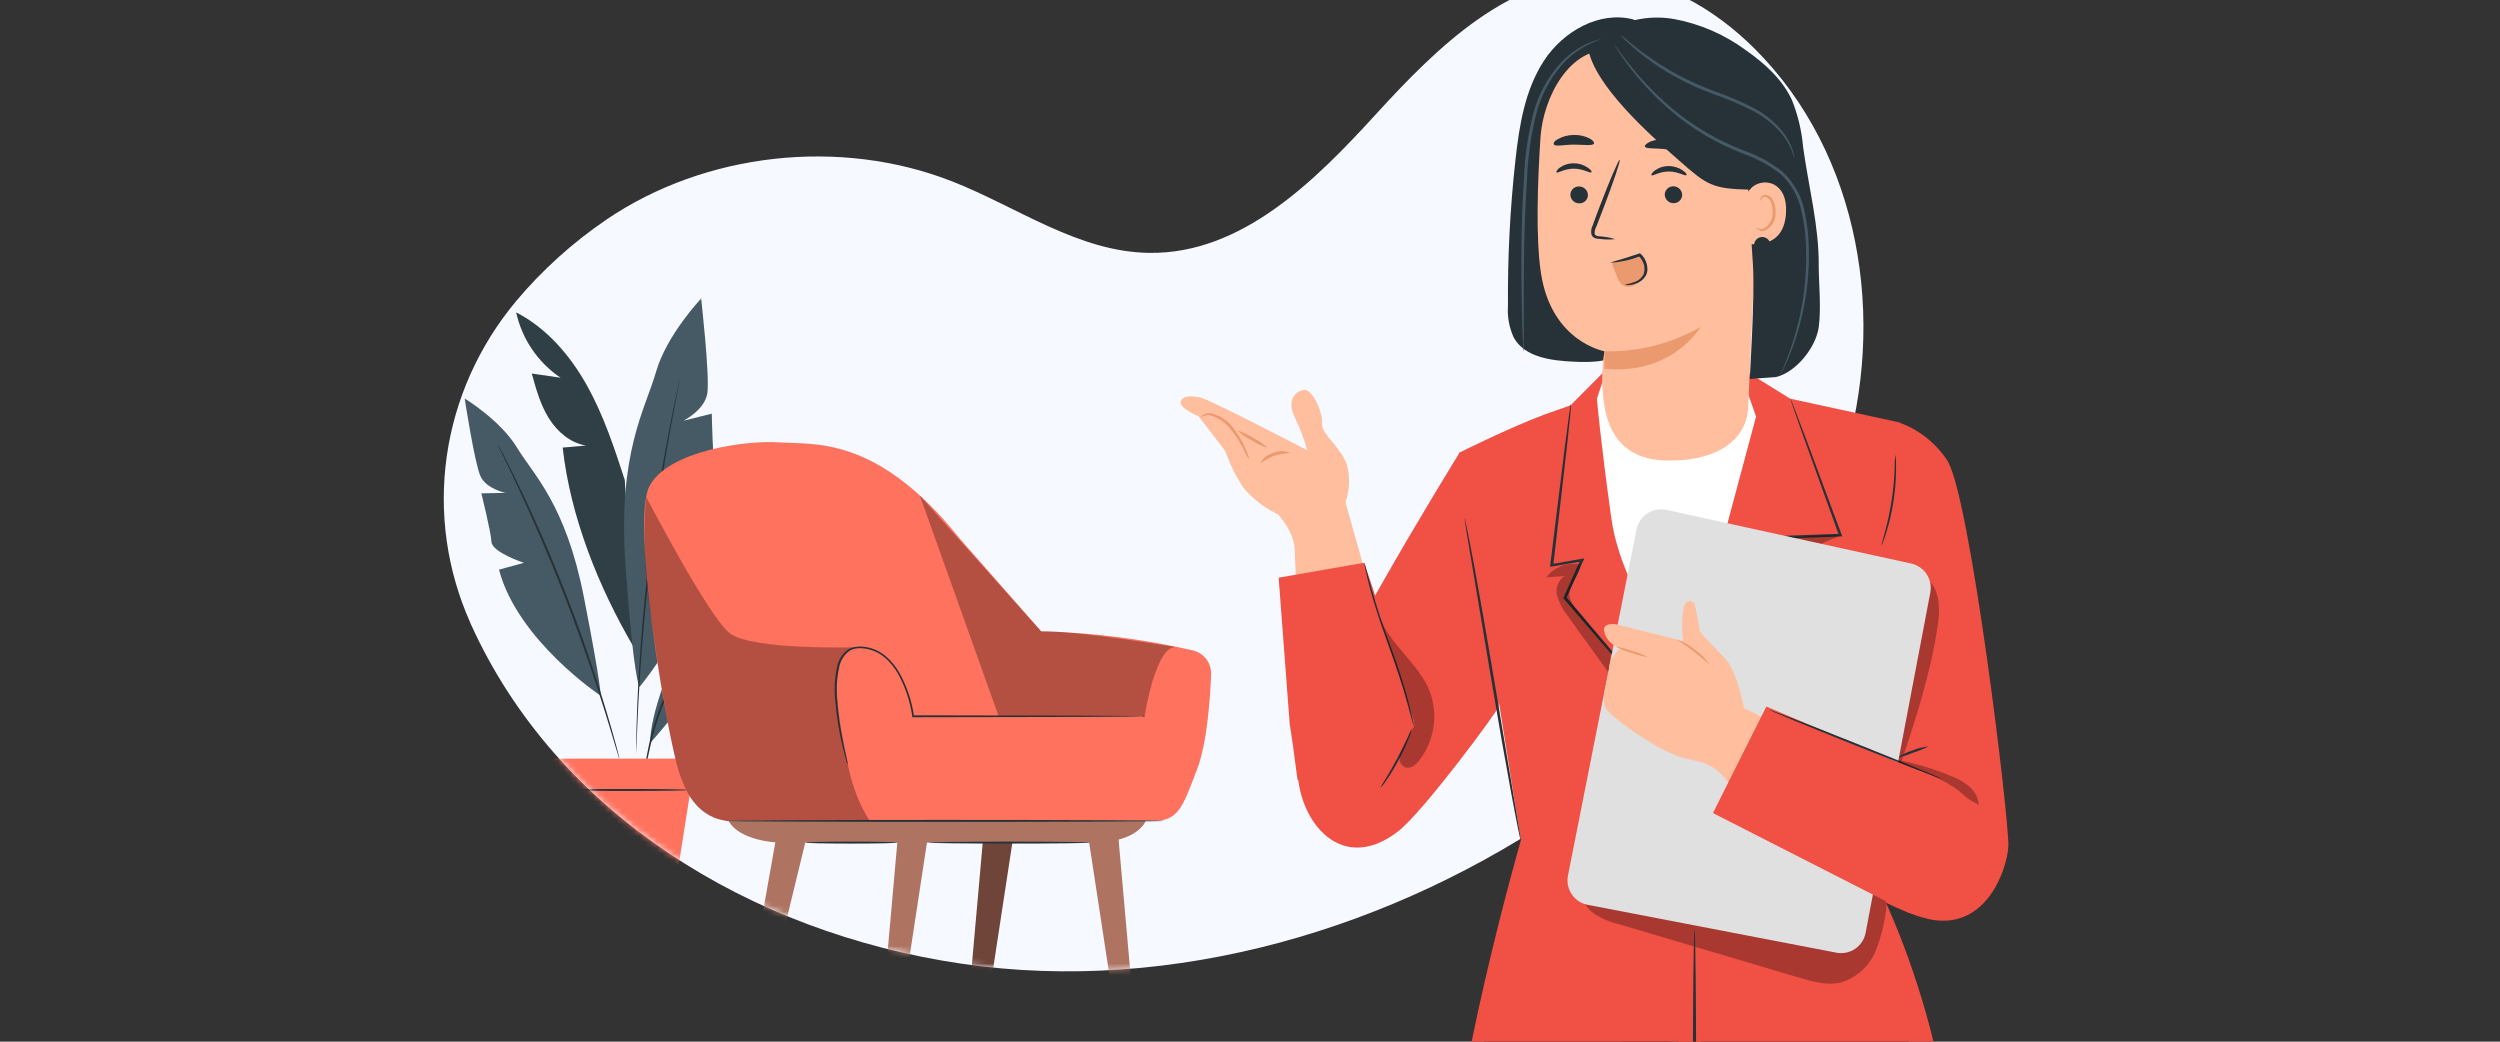
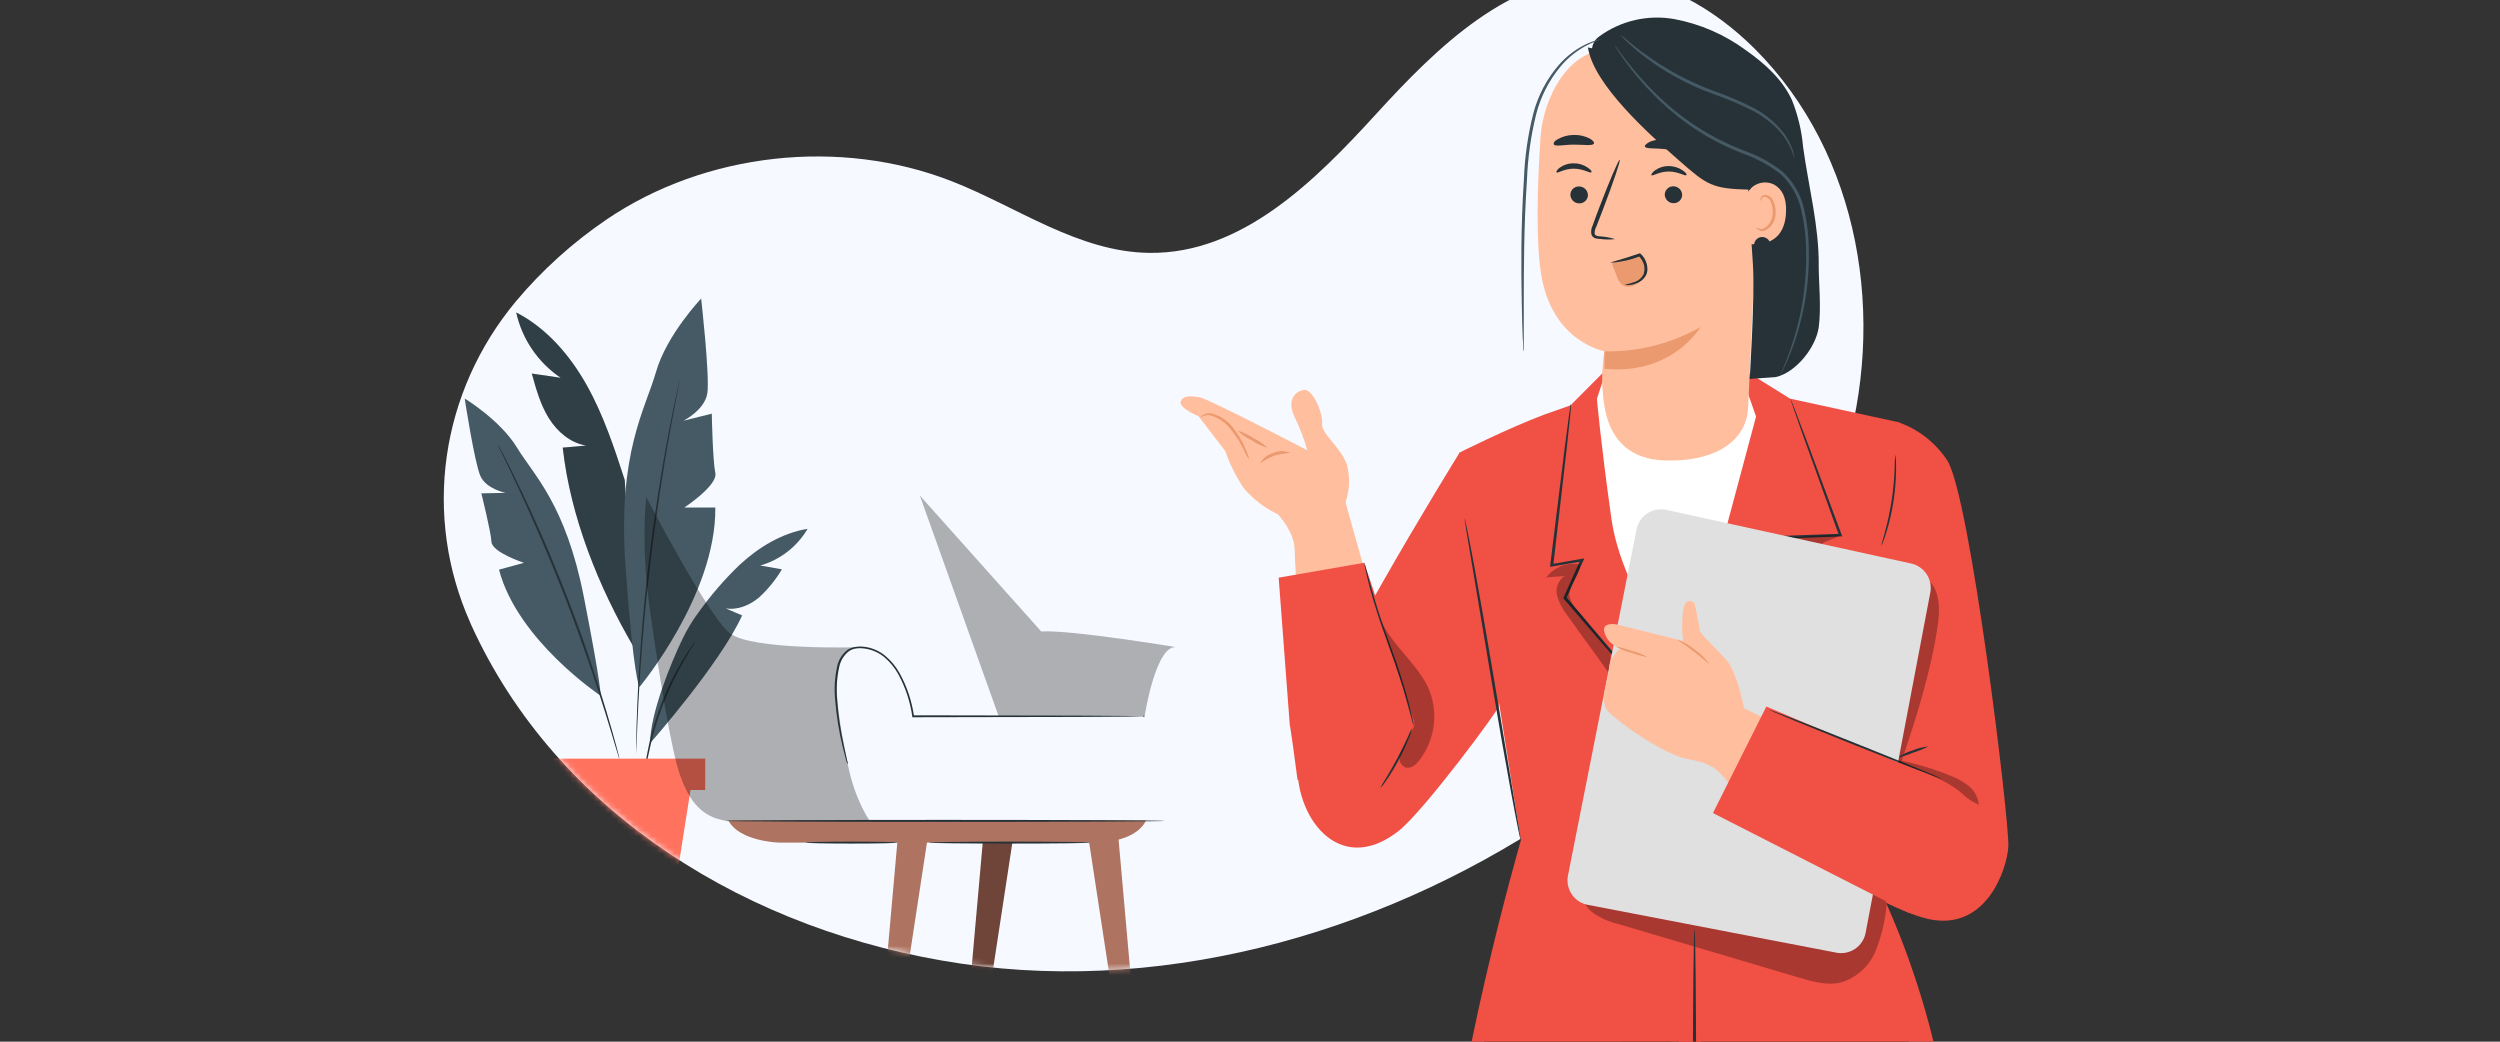
<svg xmlns="http://www.w3.org/2000/svg" width="432" height="180" viewBox="0 0 432 180" fill="none">
  <rect x="0" y="0" width="432" height="180" fill="#333333" stroke="none" />
  <path d="M81.379 107.883C96.159 140.553 129.479 161.138 166.143 166.525C202.808 171.912 240.97 160.468 271.095 139.513C292.597 124.557 310.896 104.137 318.492 79.704C326.089 55.271 321.526 26.65 303.156 8.371C296.216 1.47 287.013 -3.963 277.006 -4.129C261.038 -4.394 248.329 8.159 237.77 19.726C227.211 31.293 214.574 43.902 198.598 43.699C186.323 43.547 175.826 35.769 164.474 31.323C145.17 23.766 121.89 26.35 104.827 37.921C98.944 41.92 93.666 46.686 89.145 52.081C82.722 59.795 78.595 69.035 77.205 78.812C75.816 88.588 77.216 98.533 81.256 107.582L81.379 107.883Z" fill="#F6F9FF" />
  <mask id="mask0_5020_14471" maskUnits="userSpaceOnUse" x="76" y="-5" width="247" height="173">
    <path d="M81.379 107.883C96.159 140.553 129.479 161.138 166.143 166.525C202.808 171.912 240.97 160.469 271.095 139.513C292.597 124.557 310.896 104.137 318.492 79.704C326.089 55.271 321.526 26.651 303.156 8.371C296.216 1.471 287.013 -3.963 277.006 -4.128C261.038 -4.394 248.329 8.16 237.77 19.727C227.211 31.293 214.574 43.903 198.598 43.7C186.323 43.547 175.826 35.77 164.474 31.323C145.17 23.767 121.89 26.35 104.827 37.922C98.944 41.921 93.666 46.686 89.146 52.081C82.723 59.795 78.595 69.035 77.206 78.812C75.816 88.589 77.216 98.534 81.256 107.583L81.379 107.883Z" fill="#BFD6FE" />
  </mask>
  <g mask="url(#mask0_5020_14471)">
    <path d="M89.203 53.987C94.47 56.706 98.479 61.387 101.376 66.542C104.273 71.697 106.136 77.352 107.96 82.968L109.579 111.936C103.47 101.547 98.565 89.328 97.241 77.352L101.31 76.99C98.585 76.569 96.293 74.594 94.838 72.257C93.383 69.919 92.633 67.213 91.902 64.554L96.892 65.284C92.974 62.646 90.22 58.6 89.203 53.987Z" fill="#455A64" />
    <g opacity="0.3">
      <path d="M89.203 53.987C94.47 56.706 98.479 61.387 101.376 66.542C104.273 71.697 106.136 77.352 107.96 82.968L109.579 111.936C103.47 101.547 98.565 89.328 97.241 77.352L101.31 76.99C98.585 76.569 96.293 74.594 94.838 72.257C93.383 69.919 92.633 67.213 91.902 64.554L96.892 65.284C92.974 62.646 90.22 58.6 89.203 53.987Z" fill="black" />
    </g>
    <path d="M110.501 118.717C110.501 118.717 123.76 102.844 123.609 87.702H118.25C118.25 87.702 124.07 83.877 123.609 81.73C123.148 79.584 122.997 71.48 122.997 71.48L118.099 72.704C118.099 72.704 121.772 70.867 122.226 67.964C122.681 65.061 121.16 51.59 121.16 51.59C121.16 51.59 115.189 57.865 113.352 64.29C111.515 70.716 106.696 78.215 108.085 97.794C109.474 117.374 110.501 118.717 110.501 118.717Z" fill="#455A64" />
    <path d="M103.779 120.212C103.779 120.212 89.42 110.646 86.227 98.433L90.533 97.254C90.533 97.254 85.022 95.451 84.923 93.627C84.825 91.803 83.172 85.252 83.172 85.252L87.372 85.167C87.372 85.167 84.021 84.509 83.014 82.257C82.007 80.005 80.295 68.859 80.295 68.859C80.295 68.859 86.464 72.599 89.347 77.359C92.231 82.119 97.742 87.103 100.889 103.153C104.036 119.204 103.779 120.212 103.779 120.212Z" fill="#455A64" />
    <path d="M117.539 65.422C117.512 65.474 117.494 65.529 117.486 65.587C117.486 65.719 117.413 65.876 117.361 66.074C117.262 66.528 117.117 67.16 116.933 67.957C116.564 69.59 116.07 71.966 115.511 74.909C114.378 80.795 113.042 88.972 111.989 98.051C110.935 107.13 110.376 115.405 110.139 121.396C110.013 124.392 109.948 126.815 109.934 128.487C109.934 129.303 109.934 129.948 109.934 130.416V130.923C109.926 130.98 109.926 131.037 109.934 131.094C109.939 131.037 109.939 130.98 109.934 130.923C109.934 130.791 109.934 130.627 109.934 130.423C109.934 129.955 109.981 129.31 110.013 128.494C110.066 126.821 110.165 124.398 110.316 121.41C110.619 115.425 111.225 107.169 112.291 98.09C113.358 89.011 114.642 80.841 115.708 74.949C116.242 72.006 116.696 69.623 117.025 67.983C117.183 67.18 117.302 66.548 117.394 66.087C117.427 65.89 117.453 65.725 117.479 65.593C117.508 65.54 117.528 65.482 117.539 65.422Z" fill="#263238" />
    <path d="M112.338 128.428C112.338 128.428 124.471 114.668 128.237 106.346L125.393 105.128C127.46 105.47 129.567 104.582 131.167 103.239C132.711 101.818 134.042 100.181 135.117 98.38L131.371 97.722C134.811 96.737 137.741 94.466 139.555 91.381C135.137 92.106 131.134 94.535 127.842 97.57C125.214 100.089 122.827 102.849 120.712 105.813C119.653 107.236 118.731 108.757 117.96 110.355C115.919 114.569 112.331 123.378 112.338 128.428Z" fill="#455A64" />
    <path d="M86.036 76.878C86.046 76.927 86.064 76.973 86.089 77.016C86.135 77.128 86.194 77.26 86.273 77.424L87.017 78.952C87.675 80.268 88.577 82.204 89.69 84.587C91.909 89.36 94.845 96.023 97.748 103.515C100.652 111.007 102.949 117.914 104.516 122.937C105.3 125.452 105.919 127.493 106.327 128.908C106.537 129.567 106.695 130.133 106.821 130.534L106.952 130.949C106.964 131 106.984 131.049 107.011 131.094C107.011 131.094 107.011 131.041 107.011 130.943L106.913 130.515C106.807 130.107 106.663 129.56 106.485 128.869C106.11 127.447 105.53 125.393 104.773 122.871C103.265 117.821 100.994 110.896 98.091 103.39C95.187 95.885 92.218 89.235 89.933 84.482C88.794 82.112 87.84 80.203 87.162 78.892L86.372 77.391C86.286 77.233 86.214 77.108 86.161 77.003C86.108 76.898 86.043 76.845 86.036 76.878Z" fill="#263238" />
    <path d="M111.311 134.327C111.408 134.007 111.475 133.679 111.508 133.346C111.607 132.688 111.765 131.799 111.995 130.673C113.167 124.805 115.293 119.17 118.289 113.99C118.869 112.996 119.349 112.206 119.692 111.666C119.885 111.391 120.055 111.101 120.199 110.797C119.97 111.043 119.763 111.307 119.58 111.587C119.205 112.107 118.684 112.904 118.085 113.872C116.52 116.438 115.197 119.144 114.135 121.956C113.078 124.767 112.282 127.67 111.758 130.627C111.561 131.766 111.429 132.688 111.377 133.333C111.327 133.662 111.305 133.994 111.311 134.327Z" fill="#263238" />
    <path d="M95.306 131.094H121.857V136.512H95.306V131.094Z" fill="#FF725E" />
    <path d="M119.323 136.506L116.452 154.73H100.408L97.729 136.506H119.323Z" fill="#FF725E" />
-     <path d="M96.932 136.506C96.932 136.604 101.955 136.677 108.124 136.677C114.293 136.677 119.316 136.604 119.316 136.506C119.316 136.407 114.293 136.334 108.124 136.334C101.955 136.334 96.932 136.413 96.932 136.506Z" fill="#263238" />
    <path d="M169.93 144.323L169.581 143.724L175.046 144.902L169.93 178.42H166.902L169.93 144.323Z" fill="#6F4439" />
-     <path d="M206.101 112.386C207.032 112.599 207.86 113.13 208.441 113.889C209.021 114.648 209.319 115.586 209.281 116.54C209.11 120.899 208.563 128.529 206.832 132.999C204.31 139.517 203.678 142.045 198.846 141.835C194.013 141.624 125.886 141.835 125.886 141.835C125.886 141.835 119.789 142.045 117.268 133.21C114.746 124.375 109.071 90.114 112.225 84.017C115.378 77.921 128.835 76.025 134.721 76.446C140.607 76.867 151.529 75.169 165.822 93.037L179.924 109.094C188.738 109.314 197.507 110.417 206.101 112.386Z" fill="#FF725E" />
    <g opacity="0.3">
      <path d="M158.949 85.63L172.564 123.756H197.792C197.792 123.756 199.767 110.944 203.454 111.866C203.454 111.866 184.967 108.784 179.924 109.12L158.949 85.63Z" fill="black" />
    </g>
    <g opacity="0.3">
      <path d="M150.489 142.131C150.489 142.131 147.757 138.543 146.493 132.025C145.229 125.507 142.075 111.616 148.468 111.84C148.468 111.84 129.862 112.425 126.083 109.404C122.304 106.382 111.685 85.907 111.685 85.907C111.685 85.907 110.671 93.609 112.251 104.999C113.831 116.389 116.05 129.945 117.518 133.967C118.624 137.015 120.507 141.38 125.866 141.867C131.561 142.322 150.489 142.131 150.489 142.131Z" fill="black" />
    </g>
    <path d="M198.016 141.769C198.016 141.769 196.765 145.601 188.799 145.601H134.649C134.649 145.601 127.782 145.45 125.853 141.756L198.016 141.769Z" fill="#AE7461" />
    <path d="M146.493 132.025C146.5 131.959 146.5 131.893 146.493 131.827C146.453 131.676 146.413 131.491 146.354 131.254L145.86 129.049C145.255 126.346 144.85 123.602 144.649 120.839C144.487 118.941 144.618 117.029 145.038 115.171C145.259 114.154 145.818 113.242 146.624 112.583C147.467 111.925 148.659 111.925 149.765 112.129C150.915 112.343 151.989 112.857 152.879 113.617C153.809 114.415 154.591 115.371 155.19 116.441C156.444 118.72 157.273 121.207 157.639 123.782V123.94H158.35L186.205 123.887L194.658 123.828L196.963 123.795H197.555C197.56 123.821 197.574 123.844 197.595 123.86C197.616 123.875 197.642 123.883 197.669 123.88C197.695 123.878 197.719 123.866 197.737 123.846C197.754 123.827 197.764 123.802 197.764 123.775C197.764 123.749 197.754 123.724 197.737 123.705C197.719 123.685 197.695 123.673 197.669 123.671C197.642 123.668 197.616 123.675 197.595 123.691C197.574 123.707 197.56 123.73 197.555 123.756H196.963L194.658 123.716L186.205 123.657L158.31 123.604H157.757L157.941 123.769C157.569 121.144 156.719 118.609 155.433 116.29C154.812 115.186 154.001 114.201 153.037 113.38C152.095 112.581 150.96 112.045 149.745 111.826C149.455 111.774 149.163 111.741 148.869 111.727H148.428L147.987 111.767C147.693 111.795 147.404 111.856 147.125 111.951C146.986 112.004 146.855 112.083 146.723 112.142C146.589 112.2 146.465 112.278 146.354 112.373C145.491 113.076 144.894 114.054 144.662 115.144C144.247 117.037 144.129 118.983 144.313 120.912C144.535 123.683 144.975 126.433 145.63 129.134C145.86 130.089 146.058 130.826 146.196 131.327L146.367 131.886C146.402 131.938 146.444 131.985 146.493 132.025Z" fill="#263238" />
    <path d="M193.572 143.724L193.223 144.323L196.245 178.42H193.223L188.101 144.902L193.572 143.724Z" fill="#AE7461" />
    <path d="M155.17 144.323L154.821 143.724L160.285 144.902L155.17 178.42H152.141L155.17 144.323Z" fill="#AE7461" />
-     <path d="M134.194 144.323L133.845 143.724L139.317 144.902L131.173 178.42H128.144L134.194 144.323Z" fill="#AE7461" />
    <path d="M125.129 141.854C125.129 141.946 142.187 142.025 163.215 142.025C184.243 142.025 201.308 141.946 201.308 141.854C201.308 141.762 184.256 141.676 163.215 141.676C142.174 141.676 125.129 141.755 125.129 141.854Z" fill="#263238" />
    <path d="M160.529 145.6C160.529 145.699 166.757 145.771 174.427 145.771C182.097 145.771 188.331 145.699 188.331 145.6C188.331 145.502 182.11 145.429 174.427 145.429C166.744 145.429 160.529 145.508 160.529 145.6Z" fill="#263238" />
    <path d="M139.211 145.6C139.211 145.699 142.746 145.771 147.111 145.771C151.476 145.771 155.012 145.699 155.012 145.6C155.012 145.502 151.483 145.429 147.111 145.429C142.74 145.429 139.211 145.508 139.211 145.6Z" fill="#263238" />
  </g>
  <path d="M316.289 148.311C316.289 148.311 322.424 154.963 325.417 161.324C328.409 167.685 330.239 182.852 330.239 182.852C330.239 182.852 336.17 201.365 334.803 211.085C333.436 220.805 326.773 287.745 326.773 287.745C326.773 287.745 322.37 356.342 316.138 367.827L294.266 365.492L290.015 234.97L275.107 148.591L316.289 148.311Z" fill="#263238" />
  <path d="M304.933 174.186C305.034 173.857 305.092 173.517 305.106 173.174C305.181 172.528 305.235 171.57 305.256 170.397C305.263 167.341 305.102 164.286 304.772 161.248C304.395 157.782 304.051 154.66 303.782 152.153C303.706 150.892 303.551 149.637 303.319 148.396C303.194 149.659 303.194 150.932 303.319 152.196C303.459 154.531 303.782 157.76 304.137 161.302C304.492 164.843 304.74 168.072 304.793 170.397C304.847 172.722 304.837 174.175 304.933 174.186Z" fill="#455A64" />
  <path d="M300.434 158.869C301.131 157.237 301.564 155.503 301.715 153.735C302.058 151.99 302.116 150.202 301.887 148.439C301.518 150.157 301.259 151.897 301.112 153.649C300.772 155.372 300.545 157.116 300.434 158.869Z" fill="#455A64" />
  <path d="M284.514 153.638C284.622 153.638 284.59 152.831 285.483 152.217C285.732 152.053 286.017 151.952 286.313 151.924C286.61 151.896 286.909 151.941 287.184 152.056C287.518 152.188 287.803 152.42 288.001 152.72C288.199 153.02 288.301 153.373 288.291 153.733C288.282 154.092 288.162 154.44 287.949 154.729C287.735 155.018 287.438 155.235 287.098 155.349C286.818 155.451 286.518 155.483 286.223 155.441C285.929 155.4 285.649 155.287 285.408 155.113C284.547 154.456 284.622 153.606 284.514 153.638C284.407 153.67 284.417 153.821 284.45 154.165C284.511 154.66 284.757 155.114 285.139 155.435C285.429 155.689 285.779 155.863 286.157 155.94C286.534 156.017 286.925 155.996 287.291 155.877C287.732 155.722 288.116 155.437 288.39 155.059C288.665 154.681 288.819 154.228 288.83 153.761C288.842 153.294 288.711 152.834 288.456 152.443C288.2 152.052 287.832 151.748 287.399 151.571C287.042 151.438 286.656 151.399 286.279 151.457C285.902 151.515 285.547 151.67 285.246 151.905C284.854 152.213 284.586 152.653 284.493 153.143C284.417 153.455 284.482 153.638 284.514 153.638Z" fill="#455A64" />
  <path d="M258.692 165.35C258.692 165.35 245.872 248.468 244.462 262.654C243.052 276.841 248.316 363.123 248.316 363.123L269.66 363.21L278.874 278.316L294.869 204.11L280.252 149.053L263.493 150.334L258.692 165.35Z" fill="#263238" />
  <path d="M333.027 88.399C333.001 88.621 333.001 88.845 333.027 89.066C333.027 89.551 333.027 90.143 333.027 90.972C333.027 91.391 333.027 91.854 333.027 92.349C333.027 92.844 332.941 93.426 332.908 93.985C332.801 95.159 332.758 96.493 332.521 97.957C332.424 98.7 332.327 99.464 332.219 100.261C332.112 101.057 331.94 101.886 331.789 102.747C331.52 104.469 331.089 106.278 330.713 108.194C329.83 112.004 328.721 116.169 327.483 120.54C326.246 124.91 325.223 129.097 324.394 132.939C324.017 134.866 323.619 136.685 323.393 138.429C323.264 139.29 323.113 140.119 323.016 140.926C322.92 141.733 322.866 142.508 322.79 143.251C322.607 144.726 322.607 146.071 322.564 147.255C322.564 147.847 322.564 148.396 322.564 148.902C322.564 149.408 322.564 149.86 322.629 150.28C322.629 151.076 322.704 151.711 322.726 152.196C322.725 152.417 322.75 152.637 322.801 152.852C322.818 152.63 322.818 152.407 322.801 152.185C322.801 151.701 322.801 151.109 322.801 150.28C322.801 149.86 322.801 149.397 322.801 148.902C322.801 148.407 322.855 147.826 322.887 147.266C322.952 146.093 322.973 144.747 323.178 143.283C323.264 142.552 323.35 141.777 323.436 140.969C323.522 140.162 323.695 139.344 323.834 138.483C324.082 136.761 324.491 134.942 324.911 133.026C325.772 129.204 326.848 125.028 328.043 120.669C329.238 116.309 330.325 112.122 331.197 108.29C331.595 106.364 332.004 104.545 332.273 102.812C332.413 101.951 332.575 101.122 332.682 100.314C332.79 99.507 332.865 98.743 332.951 98C333.167 96.526 333.188 95.18 333.264 93.996C333.264 93.415 333.339 92.866 333.35 92.36C333.36 91.854 333.35 91.391 333.35 90.972C333.35 90.186 333.35 89.54 333.35 89.066C333.263 88.834 333.155 88.611 333.027 88.399Z" fill="#263238" />
  <path d="M241.868 120.163L232.504 86.795L220.954 88.948C220.954 88.948 223.72 92.102 223.72 94.997C223.72 97.892 225.593 125.146 225.593 125.146C225.593 125.146 237.078 128.505 241.739 120.744" fill="#FFBE9D" />
  <path d="M232.504 86.795C233.226 84.715 233.316 82.468 232.762 80.337C231.75 77.334 228.284 74.955 228.456 73.19C228.629 71.424 226.842 67.054 225.227 67.388C223.613 67.722 222.343 69.369 223.753 72.146C224.627 73.969 225.348 75.863 225.905 77.807C225.905 77.807 208.683 68.83 207.262 68.637C205.842 68.443 204.442 68.249 204.033 69.369C203.624 70.488 207.112 71.93 207.112 71.93L211.74 77.958C212.518 80.248 213.605 82.42 214.969 84.416C216.6 86.313 218.614 87.843 220.879 88.905L225.905 94.954C225.905 94.954 233.601 92.338 232.504 86.795Z" fill="#FFBE9D" />
  <path d="M207.499 72.134C207.499 72.134 207.65 72.038 207.919 71.908C208.302 71.731 208.732 71.678 209.146 71.758C210.522 72.157 211.735 72.982 212.612 74.115C213.534 75.237 214.318 76.466 214.948 77.775C215.177 78.345 215.477 78.884 215.841 79.379C215.727 78.772 215.528 78.185 215.249 77.635C214.693 76.248 213.927 74.956 212.978 73.803C212.034 72.589 210.692 71.747 209.189 71.424C208.713 71.365 208.231 71.479 207.833 71.747C207.553 71.941 207.478 72.124 207.499 72.134Z" fill="#EB996E" />
  <path d="M213.818 74.396C214.551 75.083 215.386 75.653 216.293 76.086C217.126 76.657 218.046 77.09 219.017 77.367C218.281 76.677 217.442 76.107 216.53 75.677C215.699 75.11 214.784 74.677 213.818 74.396Z" fill="#EB996E" />
  <path d="M222.956 78.27C222.499 78.065 222.004 77.958 221.503 77.958C221.002 77.958 220.507 78.065 220.05 78.27C219.566 78.393 219.113 78.614 218.718 78.919C218.324 79.225 217.997 79.608 217.757 80.046C218.531 79.533 219.349 79.09 220.201 78.722C221.103 78.486 222.026 78.335 222.956 78.27Z" fill="#EB996E" />
  <path d="M258.961 122.09C259.047 122.585 245.905 140.323 241.642 143.617C231.19 151.776 223.494 140.743 224.259 131.4C225.023 122.057 252.244 78.173 252.244 78.173L261.038 98.894L258.961 122.09Z" fill="#F15044" />
  <path d="M327.752 73.502L303.857 67.883L301.596 64.073L277.625 64.46L272.06 70.423L256.076 78.259L269.488 134.565L314.48 136.879L327.752 73.502Z" fill="white" />
  <path d="M300.402 63.341L309.346 68.895L328.14 72.975L322.187 148.418C322.187 148.418 339.517 178.632 337.612 214.648L288.152 212.495C288.152 212.495 290.564 174.628 291.026 159.429C291.489 144.231 291.209 117.688 291.209 117.688L303.448 71.974L300.402 63.341Z" fill="#F15044" />
  <path d="M275.946 68.916L277.625 63.771L271.382 70.046L266.883 71.629C260.672 73.954 252.201 78.205 252.201 78.205L262.793 145.264C262.793 145.264 250.651 187.243 249.736 212.494C249.736 212.494 282.2 213.043 295.052 212.494L291.586 116.212C291.586 116.212 280.316 102.908 278.443 89.572C276.57 76.236 275.946 68.916 275.946 68.916Z" fill="#F15044" />
  <path d="M292.157 126.793C292.311 126.676 292.452 126.542 292.576 126.395L293.717 125.157L297.894 120.528L312.027 104.641L312.113 104.544V104.415C311.402 101.832 310.649 99.109 309.874 96.321C309.529 95.115 309.196 93.92 308.873 92.747L308.647 93.059L318.022 92.693H318.345L318.227 92.392L311.951 75.482L310.1 70.638L309.594 69.357C309.476 69.067 309.411 68.916 309.389 68.927C309.417 69.082 309.461 69.233 309.519 69.379L309.96 70.692L311.682 75.579L317.796 92.553L318 92.241L308.625 92.575H308.313L308.399 92.876C308.722 94.049 309.056 95.244 309.4 96.45C310.175 99.238 310.929 101.961 311.65 104.544V104.318C306.063 110.723 301.177 116.309 297.657 120.345L293.588 125.092L292.512 126.373C292.329 126.632 292.146 126.793 292.157 126.793Z" fill="#263238" />
  <path d="M271.436 69.799C271.39 69.976 271.354 70.156 271.329 70.337C271.275 70.735 271.2 71.252 271.103 71.898C270.92 73.319 270.661 75.278 270.338 77.721C269.725 82.737 268.864 89.679 267.884 97.623V97.946L268.207 97.892L273.406 96.999L273.137 96.654C272.825 97.354 272.48 98.108 272.147 98.872L270.199 103.231L270.134 103.371L270.231 103.489L284.644 120.184L288.949 125.114C289.444 125.652 289.832 126.093 290.133 126.427C290.434 126.761 292.189 128.063 292.2 128.052C292.21 128.042 290.456 126.675 290.198 126.362L289.121 124.995L284.923 119.979L270.64 103.166V103.425C271.264 102.036 271.921 100.562 272.599 99.065C272.933 98.312 273.266 97.558 273.589 96.913L273.772 96.482L273.32 96.568L268.121 97.472L268.401 97.731C269.316 89.776 270.112 82.834 270.694 77.818C270.952 75.364 271.167 73.394 271.318 71.973C271.372 71.327 271.426 70.8 271.458 70.401C271.482 70.201 271.475 69.997 271.436 69.799Z" fill="#263238" />
  <path d="M296.494 156.308C297.441 155.049 299.379 154.263 300.358 155.501C300.852 155.875 301.22 156.39 301.413 156.979C301.605 157.568 301.613 158.201 301.435 158.795C301.288 159.158 301.069 159.489 300.792 159.767C300.515 160.044 300.185 160.263 299.822 160.411C299.458 160.559 299.069 160.632 298.676 160.626C298.284 160.62 297.897 160.535 297.538 160.377C297.187 160.194 296.877 159.939 296.631 159.629C296.384 159.319 296.206 158.96 296.108 158.576C296.009 158.192 295.993 157.792 296.059 157.401C296.126 157.01 296.274 156.638 296.494 156.308Z" fill="#263238" />
  <g opacity="0.3">
    <path d="M317.968 92.446C317.807 92.952 314.448 93.523 313.856 94.89C313.39 96.368 313.432 97.959 313.975 99.41C314.513 100.855 314.804 102.379 314.836 103.92C314.642 106.676 312.478 108.829 310.444 110.691C304.772 115.911 297.84 121.573 292.146 126.837C297.183 120.378 303.738 113.78 309.292 107.828C310.383 106.976 311.141 105.768 311.434 104.415C311.727 103.062 311.537 101.649 310.896 100.422L309.185 94.664C309.045 94.168 308.722 93.34 308.647 93.06C309.355 92.909 310.075 92.823 310.799 92.802C313.19 92.534 315.596 92.43 318 92.489" fill="black" />
  </g>
  <path d="M253.084 89.572C253.091 89.764 253.112 89.954 253.149 90.143C253.213 90.573 253.299 91.111 253.396 91.779C253.644 93.243 253.988 95.277 254.397 97.753C255.258 102.855 256.421 109.797 257.702 117.461C258.983 125.125 260.22 132.132 261.157 137.159C261.62 139.678 262.018 141.712 262.298 143.111C262.438 143.779 262.556 144.306 262.642 144.726C262.672 144.917 262.722 145.105 262.793 145.286C262.795 145.09 262.777 144.896 262.739 144.704L262.481 143.079C262.233 141.615 261.9 139.581 261.48 137.105C260.629 132.003 259.467 125.06 258.175 117.386C256.884 109.711 255.667 102.726 254.731 97.699C254.257 95.18 253.87 93.146 253.579 91.746C253.439 91.079 253.332 90.552 253.235 90.132C253.212 89.939 253.161 89.751 253.084 89.572Z" fill="#263238" />
  <path d="M327.849 72.9C331.378 74.089 334.409 76.422 336.46 79.53C340.421 85.407 347.31 142.38 347.041 146.33C346.772 150.28 343.36 160.323 334.125 158.978C324.889 157.632 300.402 140.539 300.402 140.539L308.83 124.2L326.698 132.628L324.265 104.405L327.849 72.9Z" fill="#F15044" />
  <g opacity="0.3">
    <path d="M273.471 153.509C274.052 150.947 277.227 150.119 279.832 149.785L322.317 144.403L326.009 156.351C325.768 159.108 325.119 161.814 324.082 164.381C323.549 165.658 322.741 166.802 321.716 167.732C320.691 168.663 319.474 169.356 318.151 169.762C315.772 170.344 313.297 169.644 310.961 168.955L279.746 159.698C278.158 159.34 276.653 158.683 275.311 157.761C274.639 157.294 274.11 156.649 273.785 155.897C273.459 155.146 273.351 154.319 273.471 153.509Z" fill="black" />
  </g>
  <g opacity="0.3">
    <path d="M325.783 104.211C326.288 102.188 327.063 99.906 329.012 99.142C330.96 98.377 333.489 99.831 334.394 101.854C335.298 103.878 335.115 106.213 334.792 108.409C333.662 116.041 330.981 124.555 328.484 131.82L319.766 128.591C320.917 120.529 323.77 112.177 325.783 104.211Z" fill="black" />
  </g>
  <path d="M235.743 97.247L244.354 123.08L233.214 131.174L224.215 134.78C224.215 134.78 222.536 121.864 222.956 126.363L220.954 99.819L235.743 97.247Z" fill="#F15044" />
  <path d="M235.744 97.247C235.784 97.635 235.852 98.02 235.948 98.398C236.099 99.13 236.346 100.185 236.68 101.488C237.358 104.082 238.488 107.602 239.909 111.444C241.33 115.287 242.449 118.796 243.138 121.368C243.504 122.649 243.795 123.693 243.978 124.415C244.057 124.784 244.173 125.144 244.322 125.491C244.281 125.103 244.212 124.718 244.118 124.339C243.967 123.607 243.709 122.552 243.375 121.261C242.708 118.667 241.567 115.136 240.146 111.294C238.725 107.451 237.606 103.942 236.917 101.38C236.551 100.088 236.26 99.044 236.077 98.323C235.99 97.957 235.878 97.598 235.744 97.247Z" fill="#263238" />
  <path d="M238.51 136.19C238.919 135.772 239.28 135.31 239.586 134.812C240.375 133.662 241.094 132.465 241.739 131.228C242.395 129.996 242.981 128.727 243.493 127.429C243.74 126.904 243.921 126.351 244.032 125.782C243.738 126.277 243.486 126.795 243.278 127.332C242.826 128.3 242.202 129.635 241.438 131.067C240.673 132.498 239.931 133.768 239.371 134.683C239.043 135.161 238.755 135.665 238.51 136.19Z" fill="#263238" />
  <path d="M327.849 130.948C328.777 130.733 329.685 130.438 330.562 130.066C331.478 129.787 332.368 129.426 333.22 128.989C332.264 129.078 331.327 129.314 330.443 129.689C329.52 129.975 328.645 130.399 327.849 130.948Z" fill="#263238" />
  <path d="M325.094 94.288C325.211 94.112 325.301 93.919 325.363 93.717C325.513 93.34 325.707 92.791 325.933 92.092C326.498 90.287 326.922 88.441 327.203 86.57C327.494 84.7 327.641 82.811 327.645 80.919C327.645 80.187 327.645 79.606 327.591 79.197C327.591 78.986 327.562 78.775 327.505 78.572C327.427 79.349 327.391 80.128 327.397 80.908C327.327 82.786 327.151 84.658 326.87 86.516C326.58 88.373 326.189 90.213 325.696 92.027C325.32 93.416 325.051 94.277 325.094 94.288Z" fill="#263238" />
  <g opacity="0.3">
    <path d="M270.349 99.551L267.206 99.766C267.882 98.88 268.794 98.203 269.837 97.811C270.88 97.419 272.012 97.328 273.104 97.549C273.04 99.432 271.07 100.918 271.189 102.801C271.362 103.806 271.839 104.734 272.556 105.46L278.379 112.65L277.97 116.267C275.58 112.844 273.169 109.669 270.78 106.257C269.978 105.261 269.392 104.11 269.057 102.877C268.905 102.257 268.948 101.605 269.179 101.01C269.41 100.415 269.818 99.906 270.349 99.551Z" fill="black" />
  </g>
  <g opacity="0.3">
    <path d="M239.231 109.13L238.284 106.332C239.877 111.133 245.302 114.803 247.088 119.539C247.818 121.541 248.021 123.698 247.678 125.801C247.335 127.905 246.457 129.885 245.129 131.551C244.516 132.305 243.45 133.037 242.643 132.488C242.338 132.309 242.098 132.037 241.958 131.711C241.819 131.386 241.787 131.024 241.868 130.68C242.126 130.034 244.021 126.159 244.322 125.545C244.624 124.932 244.01 123.748 243.246 121.24C241.965 116.848 240.544 113.522 239.231 109.13Z" fill="black" />
  </g>
  <path d="M333.554 102.414L322.381 161.173C322.278 161.734 322.065 162.269 321.753 162.746C321.441 163.224 321.038 163.635 320.566 163.955C320.095 164.276 319.564 164.499 319.005 164.613C318.447 164.727 317.871 164.728 317.312 164.618L274.386 156.362C273.822 156.258 273.286 156.042 272.807 155.728C272.328 155.414 271.917 155.007 271.597 154.532C271.277 154.057 271.056 153.523 270.945 152.961C270.834 152.399 270.836 151.821 270.952 151.26L282.792 91.499C282.901 90.932 283.122 90.393 283.443 89.913C283.765 89.433 284.179 89.023 284.662 88.707C285.145 88.39 285.687 88.174 286.255 88.072C286.823 87.969 287.406 87.981 287.969 88.109L330.239 97.376C331.341 97.615 332.306 98.276 332.926 99.218C333.546 100.16 333.771 101.307 333.554 102.414Z" fill="#E0E0E0" />
  <path d="M304.933 124.135L301.37 122.359C301.37 122.359 300.208 116.234 298.324 114.071C296.441 111.907 293.664 109.431 293.685 108.85C293.707 108.269 292.813 104.222 292.813 104.222C292.813 104.222 291.145 102.779 290.822 105.675C290.618 107.362 290.618 109.068 290.822 110.755L279.638 107.968C278.487 107.677 277.033 107.795 277.184 108.947C277.265 109.457 277.454 109.943 277.741 110.372C278.027 110.801 278.402 111.163 278.842 111.433C279.163 111.7 279.527 111.911 279.918 112.058C279.918 112.058 278.067 113.769 278.067 115.459C278.067 117.149 276.151 121.056 277.895 122.94C279.638 124.824 287.582 130.475 291.812 131.207C296.042 131.938 297.054 133.176 299.002 135.674L304.933 124.135Z" fill="#FFBE9D" />
  <path d="M289.885 110.54C289.832 110.626 291.166 111.401 292.662 112.553C294.159 113.704 295.267 114.77 295.343 114.706C294.666 113.759 293.828 112.94 292.867 112.284C291.986 111.529 290.976 110.938 289.885 110.54Z" fill="#EB996E" />
  <path d="M279.24 111.724C280.074 112.216 280.978 112.579 281.92 112.801C282.826 113.133 283.759 113.388 284.708 113.565C283.875 113.071 282.971 112.708 282.028 112.489C281.121 112.156 280.189 111.901 279.24 111.724Z" fill="#EB996E" />
  <path d="M329.84 132.52L305.224 122.09L295.999 140.496L329.84 157.75V132.52Z" fill="#F15044" />
  <path d="M305.697 122.65C305.697 122.746 312.317 125.48 320.551 128.774C328.786 132.068 335.502 134.662 335.535 134.576C335.567 134.49 328.926 131.745 320.681 128.451C312.435 125.158 305.73 122.563 305.697 122.65Z" fill="#263238" />
  <g opacity="0.3">
    <path d="M328.226 131.379C331.215 131.982 334.142 132.865 336.966 134.016C338.13 134.447 339.219 135.057 340.195 135.824C340.687 136.219 341.094 136.708 341.393 137.262C341.693 137.817 341.878 138.426 341.939 139.053C341.129 138.697 340.366 138.241 339.668 137.697C336.88 134.888 332.058 133.262 327.968 131.701L328.226 131.379Z" fill="black" />
  </g>
  <path d="M292.813 213.647C292.663 213.647 292.533 201.807 292.533 187.136C292.533 172.465 292.663 160.636 292.813 160.636C292.964 160.636 293.093 172.476 293.093 187.136C293.093 201.796 292.964 213.647 292.813 213.647Z" fill="#263238" />
-   <path d="M261.867 27.681C262.524 21.685 263.514 15.496 266.819 10.459C270.123 5.421 276.355 1.848 282.189 3.344L289.509 6.917C289.213 23.381 287.028 39.755 282.997 55.72C282.72 57.318 282.075 58.829 281.113 60.133C278.96 62.598 275.268 62.652 272.018 62.502C268.089 62.329 263.493 61.759 261.577 58.336C260.786 56.608 260.441 54.71 260.576 52.814C260.511 44.418 260.942 36.026 261.867 27.681Z" fill="#263238" />
  <path d="M300.649 14.366L278.497 8.704C271.404 7.94 266.657 16.67 266.194 23.774C265.677 31.685 265.365 41.372 266.291 47.282C268.142 59.122 277.249 60.693 277.249 60.693C276.745 63.685 276.723 66.737 277.184 69.735C278.314 77.84 283.718 79.562 288.034 79.562C294.869 79.799 301.79 77.151 302.091 70.316L304.384 18.585C304.403 17.542 304.03 16.53 303.338 15.748C302.647 14.967 301.687 14.474 300.649 14.366Z" fill="#FFBE9D" />
  <path d="M271.361 33.6C271.358 33.997 271.509 34.379 271.782 34.666C272.055 34.953 272.429 35.123 272.825 35.14C273.019 35.154 273.214 35.13 273.398 35.068C273.583 35.007 273.753 34.909 273.9 34.781C274.046 34.652 274.165 34.496 274.251 34.321C274.336 34.146 274.385 33.956 274.396 33.762C274.399 33.366 274.249 32.983 273.975 32.696C273.702 32.409 273.328 32.239 272.932 32.223C272.738 32.206 272.542 32.23 272.357 32.291C272.172 32.352 272.001 32.45 271.854 32.578C271.708 32.707 271.588 32.863 271.504 33.039C271.419 33.215 271.37 33.406 271.361 33.6Z" fill="#263238" />
  <path d="M268.971 29.791C269.154 29.996 270.306 29.135 271.953 29.145C273.6 29.156 274.784 29.974 274.967 29.78C275.15 29.587 274.859 29.328 274.342 28.952C273.618 28.454 272.756 28.198 271.877 28.22C271.026 28.213 270.196 28.481 269.509 28.984C269.047 29.296 268.874 29.705 268.971 29.791Z" fill="#263238" />
  <path d="M287.668 33.601C287.673 33.986 287.823 34.355 288.088 34.635C288.354 34.914 288.715 35.083 289.1 35.108C289.294 35.122 289.49 35.098 289.675 35.037C289.86 34.975 290.031 34.877 290.179 34.749C290.326 34.621 290.446 34.465 290.532 34.29C290.619 34.115 290.67 33.925 290.682 33.73C290.682 33.334 290.531 32.954 290.258 32.667C289.985 32.381 289.613 32.21 289.218 32.191C289.023 32.181 288.829 32.209 288.645 32.275C288.462 32.34 288.293 32.441 288.149 32.572C288.005 32.704 287.888 32.862 287.806 33.038C287.723 33.215 287.676 33.406 287.668 33.601Z" fill="#263238" />
  <path d="M285.375 30.285C285.569 30.479 286.721 29.629 288.368 29.64C290.015 29.65 291.199 30.468 291.382 30.275C291.565 30.081 291.274 29.823 290.757 29.435C290.043 28.95 289.199 28.692 288.335 28.692C287.486 28.687 286.657 28.951 285.967 29.446C285.462 29.833 285.289 30.199 285.375 30.285Z" fill="#263238" />
  <path d="M279.1 41.319C278.236 41.052 277.344 40.889 276.441 40.834C276.022 40.834 275.623 40.705 275.559 40.425C275.523 39.99 275.621 39.555 275.839 39.177C276.237 38.165 276.646 37.11 277.087 35.947C278.809 31.416 280.069 27.681 279.886 27.616C279.703 27.552 278.153 31.168 276.42 35.7C276 36.776 275.602 37.853 275.225 38.929C274.96 39.431 274.884 40.011 275.01 40.565C275.071 40.711 275.163 40.841 275.28 40.947C275.398 41.053 275.537 41.132 275.688 41.179C275.919 41.244 276.158 41.276 276.398 41.276C277.293 41.409 278.201 41.423 279.1 41.319Z" fill="#263238" />
  <path d="M277.26 60.714C283.068 60.84 288.801 59.385 293.847 56.506C293.847 56.506 289.1 64.815 277.26 63.739V60.714Z" fill="#EB996E" />
  <path d="M284.235 25.324C284.396 25.765 286.032 25.56 287.959 25.797C289.886 26.034 291.435 26.561 291.683 26.163C291.801 25.97 291.532 25.55 290.908 25.087C290.072 24.555 289.126 24.22 288.141 24.108C287.156 23.996 286.159 24.11 285.225 24.441C284.525 24.764 284.17 25.108 284.235 25.324Z" fill="#263238" />
  <path d="M268.53 24.99C268.885 25.366 270.284 24.99 271.974 24.99C273.664 24.99 275.085 25.237 275.408 24.85C275.559 24.667 275.333 24.29 274.708 23.935C273.842 23.498 272.879 23.287 271.91 23.321C270.946 23.329 270.001 23.585 269.165 24.064C268.573 24.366 268.369 24.753 268.53 24.99Z" fill="#263238" />
  <path d="M276.517 11.772C277.543 13.192 278.768 14.458 280.155 15.528L286.527 20.986C288.024 22.309 289.603 23.539 291.252 24.667C292.746 25.614 294.291 26.476 295.881 27.25C297.517 28.09 298.497 30.479 300.133 31.319C300.509 31.513 301.64 31.319 302.038 31.534C302.156 34.193 302.705 42.61 302.92 45.968C303.243 51.264 302.35 65.483 302.35 65.483L306.849 65.16C310.337 64.374 313.781 60.047 314.276 56.549C314.728 53.234 314.276 48.702 314.276 46.011C314.352 39.101 312.511 32.245 311.575 25.399C311.332 22.617 310.683 19.887 309.648 17.294C308.001 13.709 304.944 10.965 301.693 8.683C298.03 5.977 293.802 4.137 289.326 3.301C287.085 2.898 284.786 2.952 282.567 3.459C280.347 3.965 278.253 4.915 276.409 6.25C275.81 6.635 275.376 7.23 275.193 7.918C274.719 9.608 275.548 10.308 276.517 11.772ZM302.102 31.631C302.221 32.772 302.296 31.943 302.102 31.631V31.631Z" fill="#263238" />
  <path d="M301.543 34.871C301.563 34.285 301.732 33.715 302.033 33.212C302.334 32.71 302.757 32.291 303.264 31.997C303.77 31.702 304.343 31.541 304.928 31.528C305.514 31.515 306.093 31.65 306.612 31.921C307.818 32.621 308.765 34.01 308.625 36.701C308.335 43.848 301.209 42.082 301.209 41.878C301.209 41.673 301.403 37.831 301.543 34.871Z" fill="#FFBE9D" />
  <path d="M303.502 39.252C303.502 39.252 303.62 39.349 303.835 39.457C304.127 39.588 304.456 39.608 304.761 39.51C305.234 39.241 305.628 38.851 305.902 38.38C306.176 37.91 306.321 37.375 306.322 36.83C306.363 36.219 306.271 35.605 306.053 35.033C305.993 34.807 305.879 34.599 305.722 34.427C305.564 34.255 305.368 34.123 305.149 34.042C305.008 33.994 304.854 33.998 304.717 34.056C304.58 34.114 304.469 34.22 304.406 34.355C304.298 34.548 304.341 34.688 304.298 34.699C304.255 34.71 304.147 34.581 304.223 34.279C304.266 34.103 304.373 33.949 304.524 33.849C304.725 33.709 304.973 33.655 305.213 33.698C305.506 33.765 305.777 33.907 305.998 34.111C306.219 34.315 306.382 34.574 306.472 34.86C306.75 35.489 306.868 36.177 306.817 36.862C306.83 37.502 306.652 38.131 306.308 38.669C305.963 39.208 305.466 39.631 304.879 39.887C304.685 39.933 304.483 39.936 304.288 39.895C304.093 39.854 303.909 39.77 303.749 39.65C303.512 39.424 303.48 39.263 303.502 39.252Z" fill="#EB996E" />
  <path d="M305.924 42.351C305.926 42.631 305.844 42.905 305.69 43.139C305.536 43.372 305.316 43.554 305.058 43.663C304.8 43.771 304.516 43.799 304.241 43.745C303.967 43.691 303.714 43.557 303.516 43.359C303.319 43.161 303.184 42.909 303.13 42.634C303.076 42.36 303.105 42.075 303.213 41.817C303.321 41.559 303.503 41.339 303.737 41.185C303.97 41.031 304.244 40.95 304.524 40.952C304.894 40.955 305.249 41.103 305.511 41.365C305.772 41.627 305.921 41.981 305.924 42.351Z" fill="#263238" />
  <path d="M283.567 44.365C283.893 44.78 284.112 45.268 284.205 45.787C284.299 46.305 284.264 46.839 284.104 47.341C283.943 47.844 283.662 48.299 283.286 48.668C282.909 49.036 282.447 49.307 281.942 49.456C281.544 49.591 281.113 49.591 280.715 49.456C280.392 49.276 280.11 49.033 279.884 48.74C279.658 48.448 279.494 48.113 279.401 47.756L278.723 46.055C278.674 45.965 278.643 45.867 278.632 45.766C278.621 45.664 278.63 45.561 278.659 45.463C278.722 45.37 278.805 45.292 278.902 45.234C278.999 45.177 279.107 45.141 279.219 45.129L283.438 44.118" fill="#EB996E" />
  <path d="M280.801 49.23C281.45 49.318 282.111 49.233 282.717 48.983C283.431 48.754 284.034 48.266 284.407 47.616C284.618 47.216 284.708 46.763 284.665 46.313C284.634 45.847 284.518 45.391 284.32 44.968C284.131 44.561 283.864 44.196 283.535 43.891L283.416 43.794H283.276C280.489 44.785 278.293 45.28 278.314 45.409C280.07 45.292 281.798 44.907 283.438 44.268H283.19C283.472 44.54 283.702 44.861 283.868 45.215C284.042 45.558 284.143 45.933 284.163 46.317C284.184 46.7 284.124 47.084 283.987 47.443C283.692 47.995 283.217 48.428 282.641 48.67C281.565 49.08 280.779 49.133 280.801 49.23Z" fill="#263238" />
  <path d="M293.76 14.893C298.448 17.768 302.523 21.539 305.751 25.991L302.371 32.772C295.816 32.621 294.998 32.008 290.068 27.67C285.138 23.332 275.365 14.689 274.396 8.198C280.693 9.49 288.281 11.535 293.76 14.893Z" fill="#263238" />
  <path d="M307.657 64.816C307.718 64.574 307.805 64.34 307.915 64.116C308.119 63.664 308.389 63.04 308.733 62.136C309.687 59.687 310.45 57.168 311.015 54.601C311.843 50.802 312.204 46.916 312.091 43.03C312.058 40.742 311.773 38.464 311.241 36.238C310.704 33.858 309.454 31.699 307.657 30.049C305.704 28.547 303.523 27.366 301.198 26.55C299.037 25.71 296.943 24.706 294.934 23.547C291.543 21.559 288.434 19.126 285.688 16.314C283.827 14.434 282.121 12.408 280.586 10.254C280.047 9.501 279.649 8.887 279.391 8.467C279.237 8.27 279.111 8.053 279.014 7.822C279.185 8.004 279.344 8.198 279.488 8.403C279.768 8.801 280.198 9.393 280.769 10.125C282.359 12.216 284.096 14.191 285.968 16.034C288.725 18.779 291.826 21.156 295.192 23.106C297.187 24.237 299.263 25.219 301.403 26.045C303.776 26.873 305.998 28.083 307.98 29.629C309.862 31.348 311.172 33.602 311.736 36.087C312.263 38.354 312.541 40.671 312.565 42.998C312.657 46.925 312.255 50.849 311.37 54.676C310.77 57.255 309.945 59.776 308.905 62.211C308.528 63.072 308.216 63.729 307.99 64.159C307.897 64.387 307.786 64.607 307.657 64.816Z" fill="#455A64" />
  <path d="M310.078 27.423C309.591 25.644 308.696 24.004 307.463 22.633C306.114 21.168 304.514 19.958 302.737 19.059C300.538 17.97 298.273 17.017 295.956 16.207C291.705 14.666 287.713 12.489 284.116 9.748C283.031 8.92 281.996 8.029 281.016 7.079C280.634 6.762 280.29 6.401 279.993 6.003C280.406 6.279 280.795 6.588 281.156 6.928C281.899 7.553 282.964 8.435 284.385 9.436C287.995 12.063 291.95 14.178 296.139 15.722C298.482 16.533 300.765 17.504 302.974 18.629C304.79 19.577 306.412 20.858 307.753 22.407C308.662 23.447 309.354 24.658 309.788 25.97C309.9 26.321 309.987 26.681 310.046 27.046C310.089 27.283 310.1 27.412 310.078 27.423Z" fill="#455A64" />
  <path d="M263.266 60.737C263.217 60.54 263.196 60.337 263.202 60.134C263.202 59.682 263.202 59.057 263.126 58.412C263.062 56.905 262.997 54.73 262.954 52.05C262.857 46.668 262.782 39.241 263.331 31.05C263.464 27.189 264.009 23.354 264.956 19.608C265.764 16.522 267.266 13.661 269.348 11.245C270.76 9.617 272.513 8.32 274.482 7.445C275.014 7.215 275.565 7.031 276.129 6.896C276.321 6.837 276.52 6.8 276.721 6.789C276.721 6.789 275.914 7.015 274.568 7.65C272.676 8.574 271 9.887 269.649 11.503C267.653 13.904 266.218 16.721 265.451 19.748C264.532 23.472 263.998 27.281 263.858 31.115C263.309 39.284 263.32 46.712 263.309 52.072V58.358C263.309 59.057 263.309 59.628 263.309 60.091C263.322 60.307 263.307 60.524 263.266 60.737Z" fill="#455A64" />
</svg>